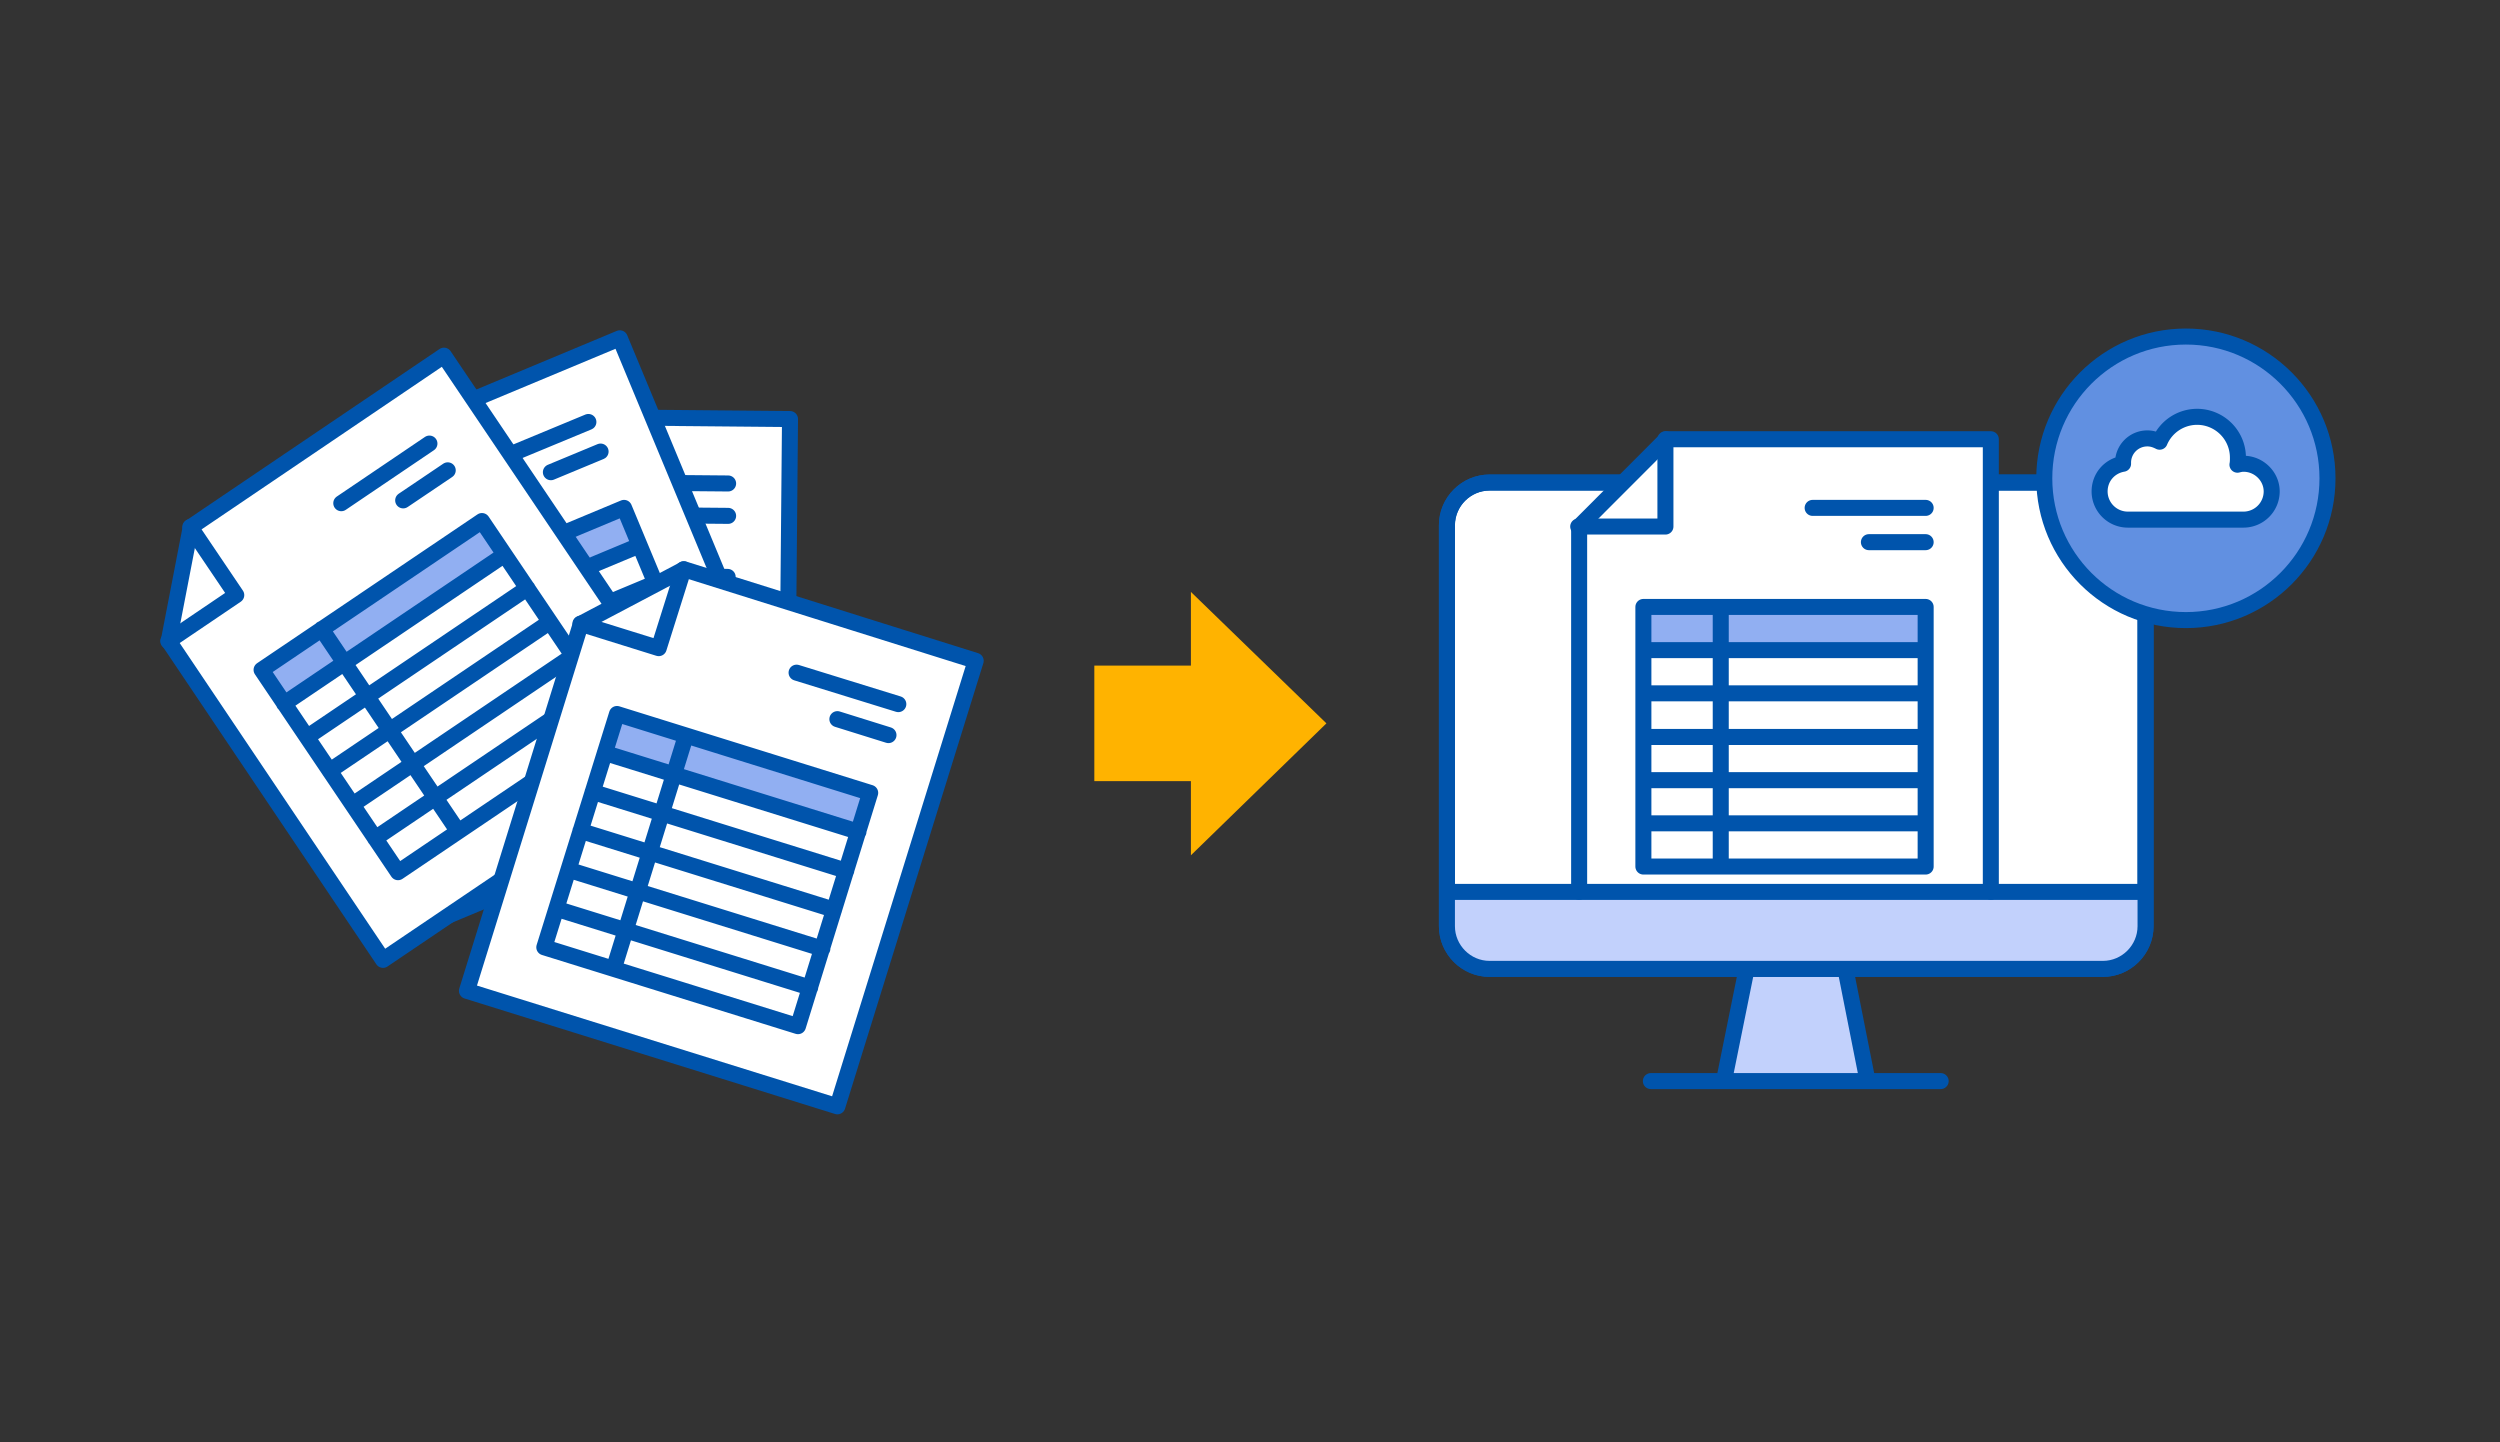
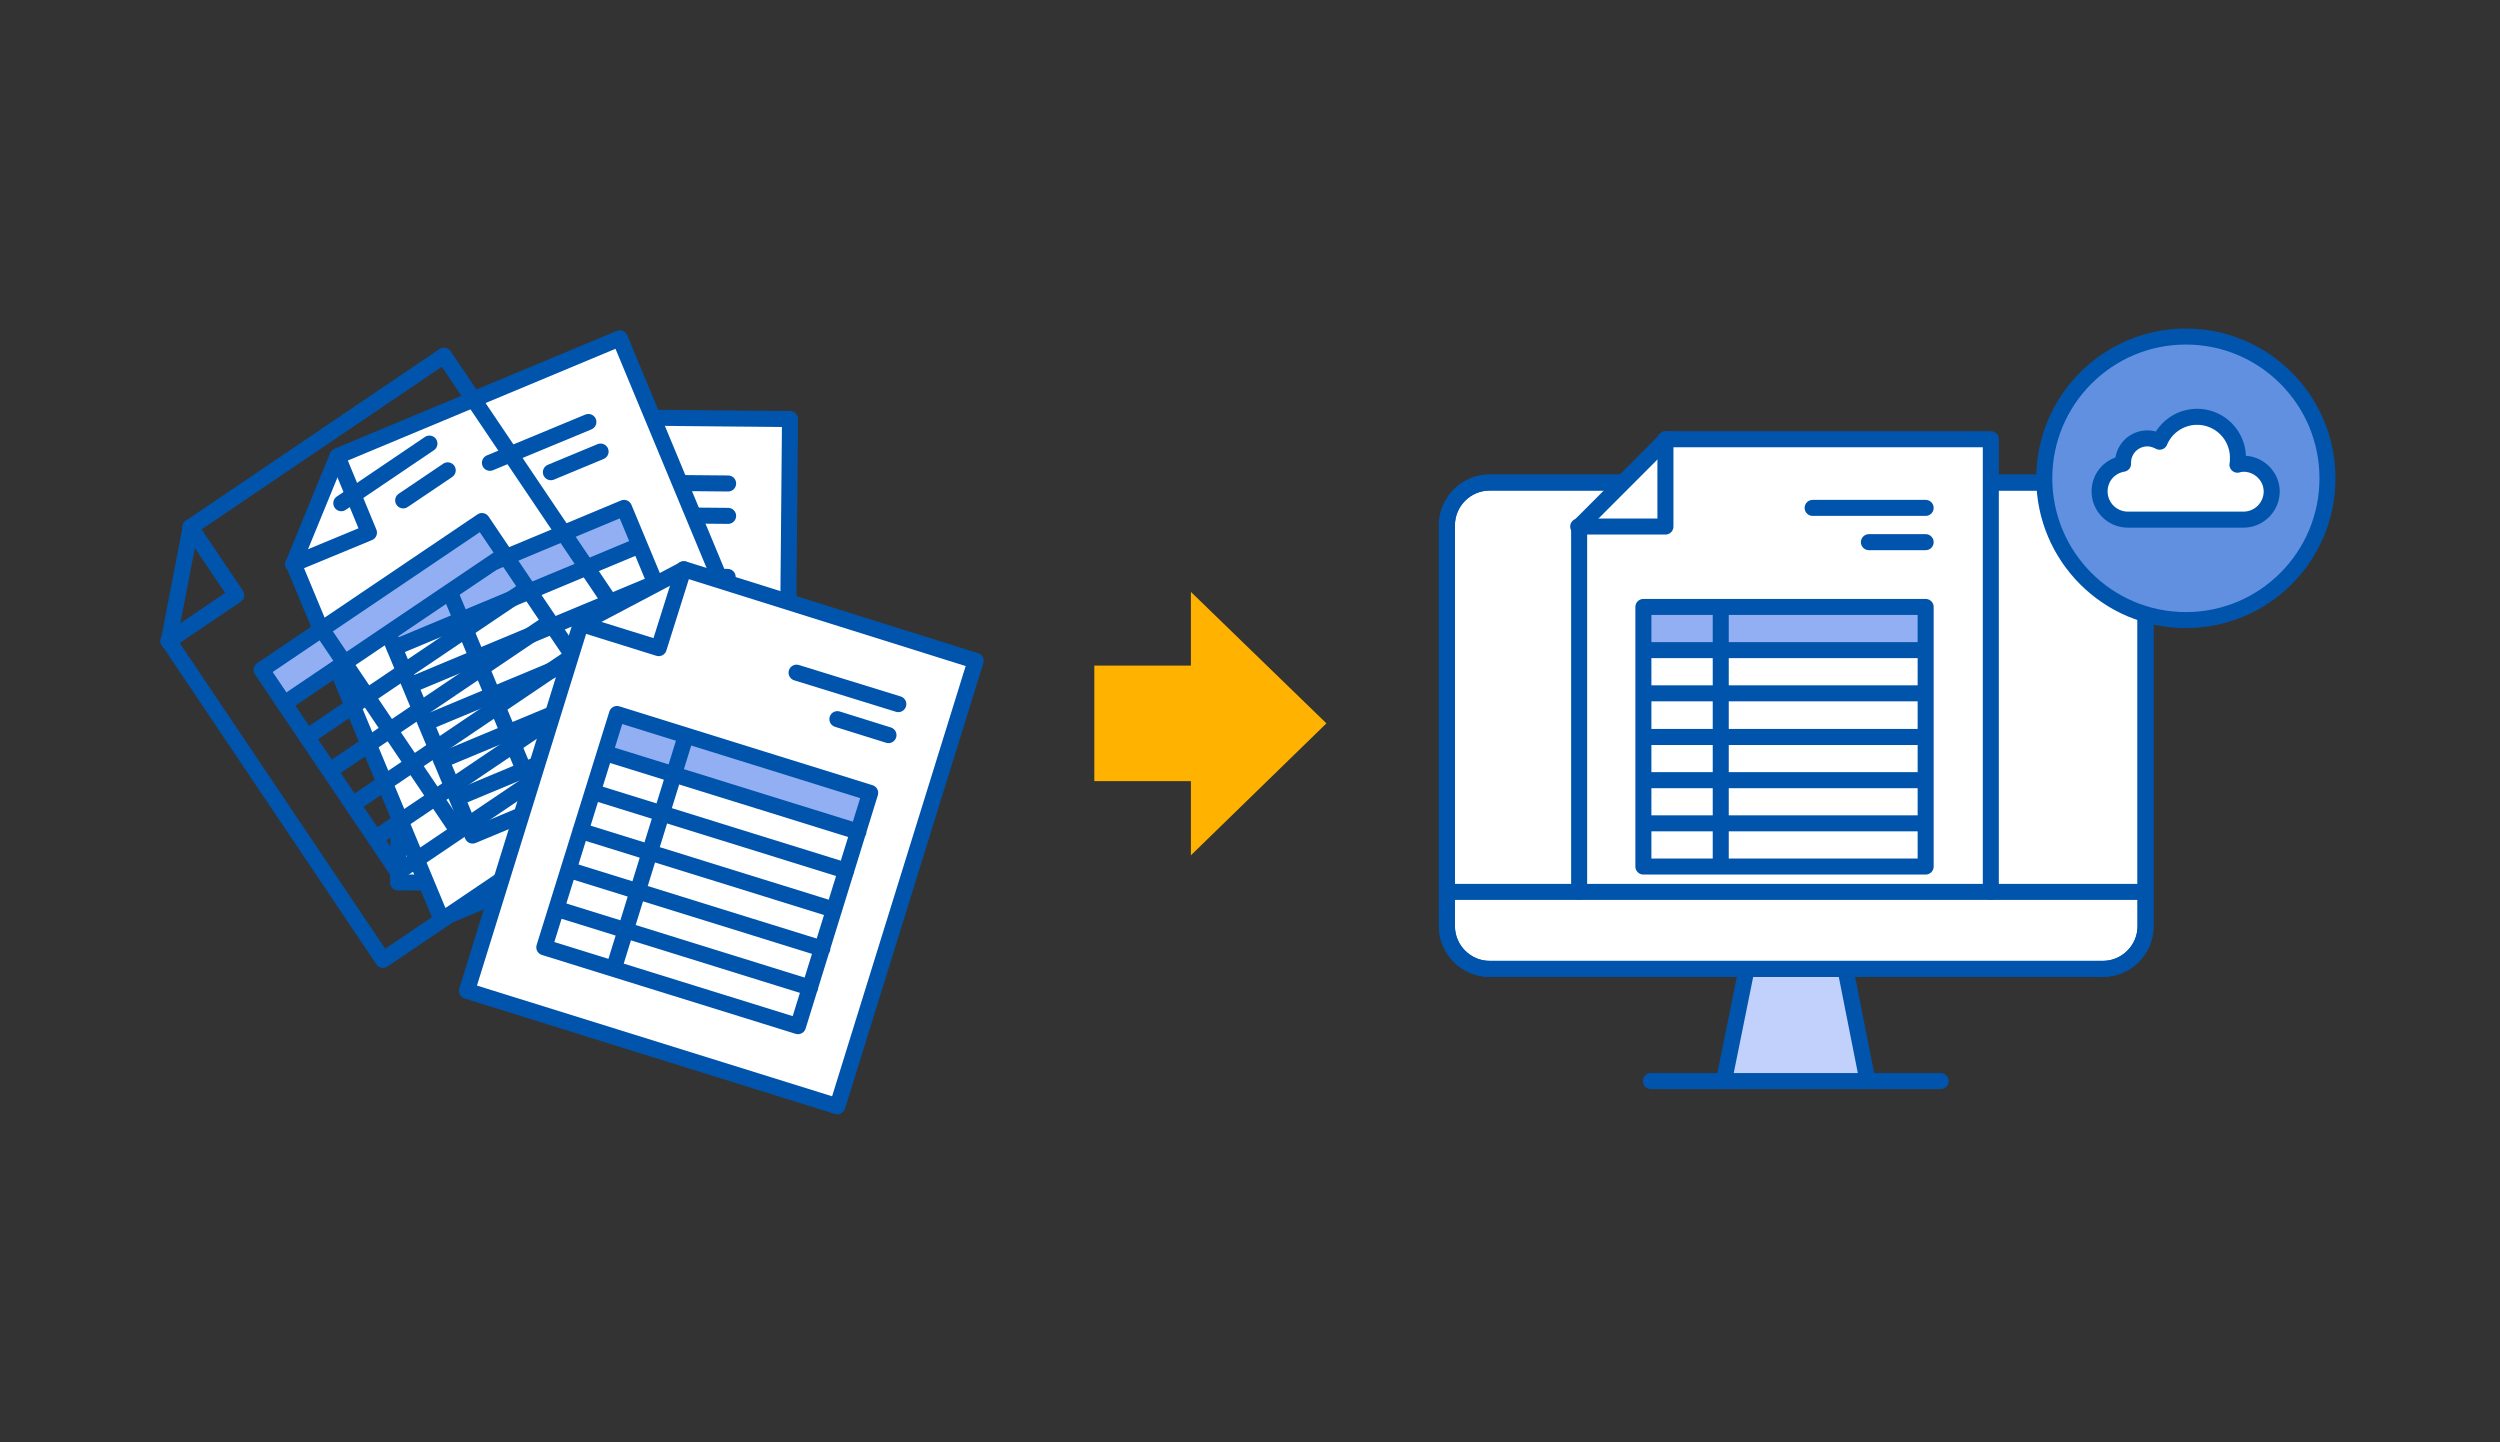
<svg xmlns="http://www.w3.org/2000/svg" fill="none" height="180" viewBox="0 0 312 180" width="312">
  <rect x="0" y="0" width="312" height="180" fill="#333333" stroke="none" />
  <path d="m165.537 90.276-16.911-16.404v9.198h-12.055v14.412h12.055v9.257z" fill="#ffb300" />
  <path clip-rule="evenodd" d="m49.673 110.138 48.393.41.527-58.236-38.153-.352-10.357 10.195z" fill="#fff" fill-rule="evenodd" />
  <path d="m49.673 110.122 48.393.41.527-58.235-38.153-.352-10.357 10.195-.41 47.983z" stroke="#0054ac" stroke-linecap="round" stroke-linejoin="round" stroke-width="2" />
  <path d="m50.024 62.14 10.24.117.118-10.253" stroke="#0054ac" stroke-linecap="round" stroke-linejoin="round" stroke-width="2" />
  <path clip-rule="evenodd" d="m57.573 76.743 33.18.293.058-5.097-33.18-.293z" fill="#91aff2" fill-rule="evenodd" />
  <path d="m84.198 64.322 6.671.058-6.67-.058zm-26.86 37.847 33.18.293.293-30.465-33.18-.293-.292 30.465zm9.071.059.293-30.466zm-8.836-25.486 33.179.293-33.18-.293zm-.059 5.097 33.18.293zm0 5.097 33.18.293zm-.058 5.039 33.179.293-33.18-.293zm-.059 5.097 33.18.293zm20.189-36.851 13.283.117z" stroke="#0054ac" stroke-linecap="round" stroke-linejoin="round" stroke-width="2" />
  <path clip-rule="evenodd" d="m55.057 114.649 44.648-18.631-22.353-53.783-35.227 14.705-5.501 13.417z" fill="#fff" fill-rule="evenodd" />
  <path d="m55.057 114.634 44.648-18.63-22.353-53.784-35.227 14.706-5.501 13.416z" stroke="#0054ac" stroke-linecap="round" stroke-linejoin="round" stroke-width="2" />
  <path d="m36.566 70.4 9.48-3.925-3.921-9.49" stroke="#0054ac" stroke-linecap="round" stroke-linejoin="round" stroke-width="2" />
  <path clip-rule="evenodd" d="m49.206 80.844 30.604-12.772-1.931-4.687-30.605 12.772 1.931 4.687z" fill="#91aff2" fill-rule="evenodd" />
  <path d="m68.75 58.932 6.203-2.577zm-9.772 45.347 30.604-12.772-11.702-28.122-30.606 12.772zm8.368-3.457-11.704-28.122zm-18.14-19.978 30.604-12.772-30.605 12.772zm1.989 4.687 30.604-12.772zm1.931 4.687 30.605-12.772zm1.931 4.687 30.605-12.772zm1.99 4.687 30.603-12.772zm4.096-41.831 12.288-5.097z" stroke="#0054ac" stroke-linecap="round" stroke-linejoin="round" stroke-width="2" />
-   <path clip-rule="evenodd" d="m47.8 119.746 40.143-27.068-32.535-48.276-31.6 21.326-2.75 14.295 26.743 39.723z" fill="#fff" fill-rule="evenodd" />
  <path d="m47.8 119.79 40.143-27.126-32.535-48.276-31.6 21.384-2.75 14.237 26.743 39.781z" stroke="#0054ac" stroke-linecap="round" stroke-linejoin="round" stroke-width="2" />
  <path d="m21 80.009 8.485-5.742-5.735-8.495" stroke="#0054ac" stroke-linecap="round" stroke-linejoin="round" stroke-width="2" />
  <path clip-rule="evenodd" d="m35.454 87.757 27.503-18.572-2.81-4.218-27.502 18.572z" fill="#91aff2" fill-rule="evenodd" />
  <path d="m50.317 62.448 5.56-3.75zm-.644 46.401 27.503-18.572-17.028-25.251-27.503 18.572zm7.49-5.097-17.027-25.251 17.029 25.251zm-21.71-15.936 27.504-18.572-27.503 18.572zm2.868 4.16 27.503-18.572zm2.809 4.218 27.503-18.572zm2.867 4.218 27.503-18.572zm2.81 4.219 27.502-18.572-27.503 18.572zm-4.215-41.831 11.001-7.441-11.001 7.44z" stroke="#0054ac" stroke-linecap="round" stroke-linejoin="round" stroke-width="2" />
  <path d="m233.065 135.213h-17.848l2.692-13.71h12.64z" fill="#c2d1fc" />
  <path d="m216.095 60.22h-30.195c-2.926 0-5.325 2.403-5.325 5.332v50.034c0 2.929 2.399 5.331 5.325 5.331h76.54c2.926 0 5.325-2.402 5.325-5.331v-50.034c0-2.93-2.399-5.331-5.325-5.331h-46.345z" fill="#fff" stroke="#0054ac" stroke-linecap="round" stroke-miterlimit="10" stroke-width="2" />
-   <path d="m180.517 111.426v4.101c0 2.93 2.399 5.332 5.325 5.332h76.54c2.926 0 5.325-2.402 5.325-5.332v-4.101z" fill="#c2d1fc" />
  <path d="m181.044 111.309h86.137" stroke="#0054ac" stroke-miterlimit="10" stroke-width="2" />
  <path d="m242.194 134.92h-36.163m11.937-13.944-2.75 13.592m15.096-13.592 2.692 13.592m-16.911-74.347h-30.194c-2.926 0-5.325 2.402-5.325 5.332v50.033c0 2.929 2.399 5.332 5.325 5.332h76.54c2.926 0 5.325-2.403 5.325-5.332v-50.033c0-2.93-2.399-5.332-5.325-5.332h-29.785" stroke="#0054ac" stroke-linecap="round" stroke-miterlimit="10" stroke-width="2" />
  <path clip-rule="evenodd" d="m197.019 110.137h51.436v-55.364h-40.494l-10.942 10.955z" fill="#fff" fill-rule="evenodd" />
  <path d="m248.455 111.294v-56.478h-40.494l-10.884 10.898v45.58" stroke="#0054ac" stroke-linecap="round" stroke-linejoin="round" stroke-width="2" />
  <path d="m196.96 65.714h10.885v-10.898" stroke="#0054ac" stroke-linecap="round" stroke-linejoin="round" stroke-width="2" />
  <path clip-rule="evenodd" d="m205.094 81.137h35.227v-5.39h-35.227z" fill="#91aff2" fill-rule="evenodd" />
  <g stroke="#0054ac" stroke-linejoin="round" stroke-width="2">
    <path d="m233.24 67.662h7.081zm-28.146 40.483h35.227v-32.398h-35.227zm9.655 0v-32.398zm-9.655-27.008h35.227zm0 5.39h35.227zm0 5.448h35.227zm0 5.39h35.227zm0 5.39h35.227zm21.124-39.37h14.103z" stroke-linecap="round" />
    <path d="m272.798 77.387c9.76 0 17.672-7.921 17.672-17.693s-7.912-17.694-17.672-17.694-17.672 7.922-17.672 17.694 7.912 17.693 17.672 17.693z" fill="#6190e1" stroke-miterlimit="10" />
    <path d="m279.996 57.877c-.293 0-.527.059-.761.117.059-.292.059-.585.059-.878a5.098 5.098 0 0 0 -5.091-5.097 5.083 5.083 0 0 0 -4.682 3.105c-.468-.235-.936-.41-1.521-.41a3.024 3.024 0 0 0 -3.043 3.046v.117c-1.697.293-2.926 1.7-2.926 3.457a3.524 3.524 0 0 0 3.511 3.515h14.454a3.524 3.524 0 0 0 3.511-3.515c0-1.875-1.58-3.457-3.511-3.457z" fill="#fff" stroke-miterlimit="10" />
  </g>
  <path clip-rule="evenodd" d="m58.275 123.671 46.229 14.412 17.262-55.599-36.456-11.307-12.815 6.679z" fill="#fff" fill-rule="evenodd" />
  <path d="m58.275 123.656 46.229 14.413 17.262-55.6-36.397-11.424-12.874 6.796z" stroke="#0054ac" stroke-linecap="round" stroke-linejoin="round" stroke-width="2" />
  <path d="m72.436 77.841 9.773 3.047 3.101-9.843" stroke="#0054ac" stroke-linecap="round" stroke-linejoin="round" stroke-width="2" />
  <path clip-rule="evenodd" d="m75.479 93.967 31.658 9.843 1.521-4.863-31.658-9.843z" fill="#91aff2" fill-rule="evenodd" />
  <path d="m104.504 89.75 6.378 1.991-6.378-1.992zm-36.573 28.473 31.657 9.842 9.012-29.117-31.6-9.843-9.07 29.118zm8.66 2.695 9.012-29.118zm-1.112-26.95 31.658 9.842zm-1.521 4.862 31.657 9.843zm-1.522 4.863 31.658 9.843-31.657-9.843zm-1.463 4.863 31.658 9.842-31.657-9.842zm-1.52 4.863 31.657 9.842-31.658-9.842zm29.96-29.47 12.698 3.926z" stroke="#0054ac" stroke-linecap="round" stroke-linejoin="round" stroke-width="2" />
</svg>